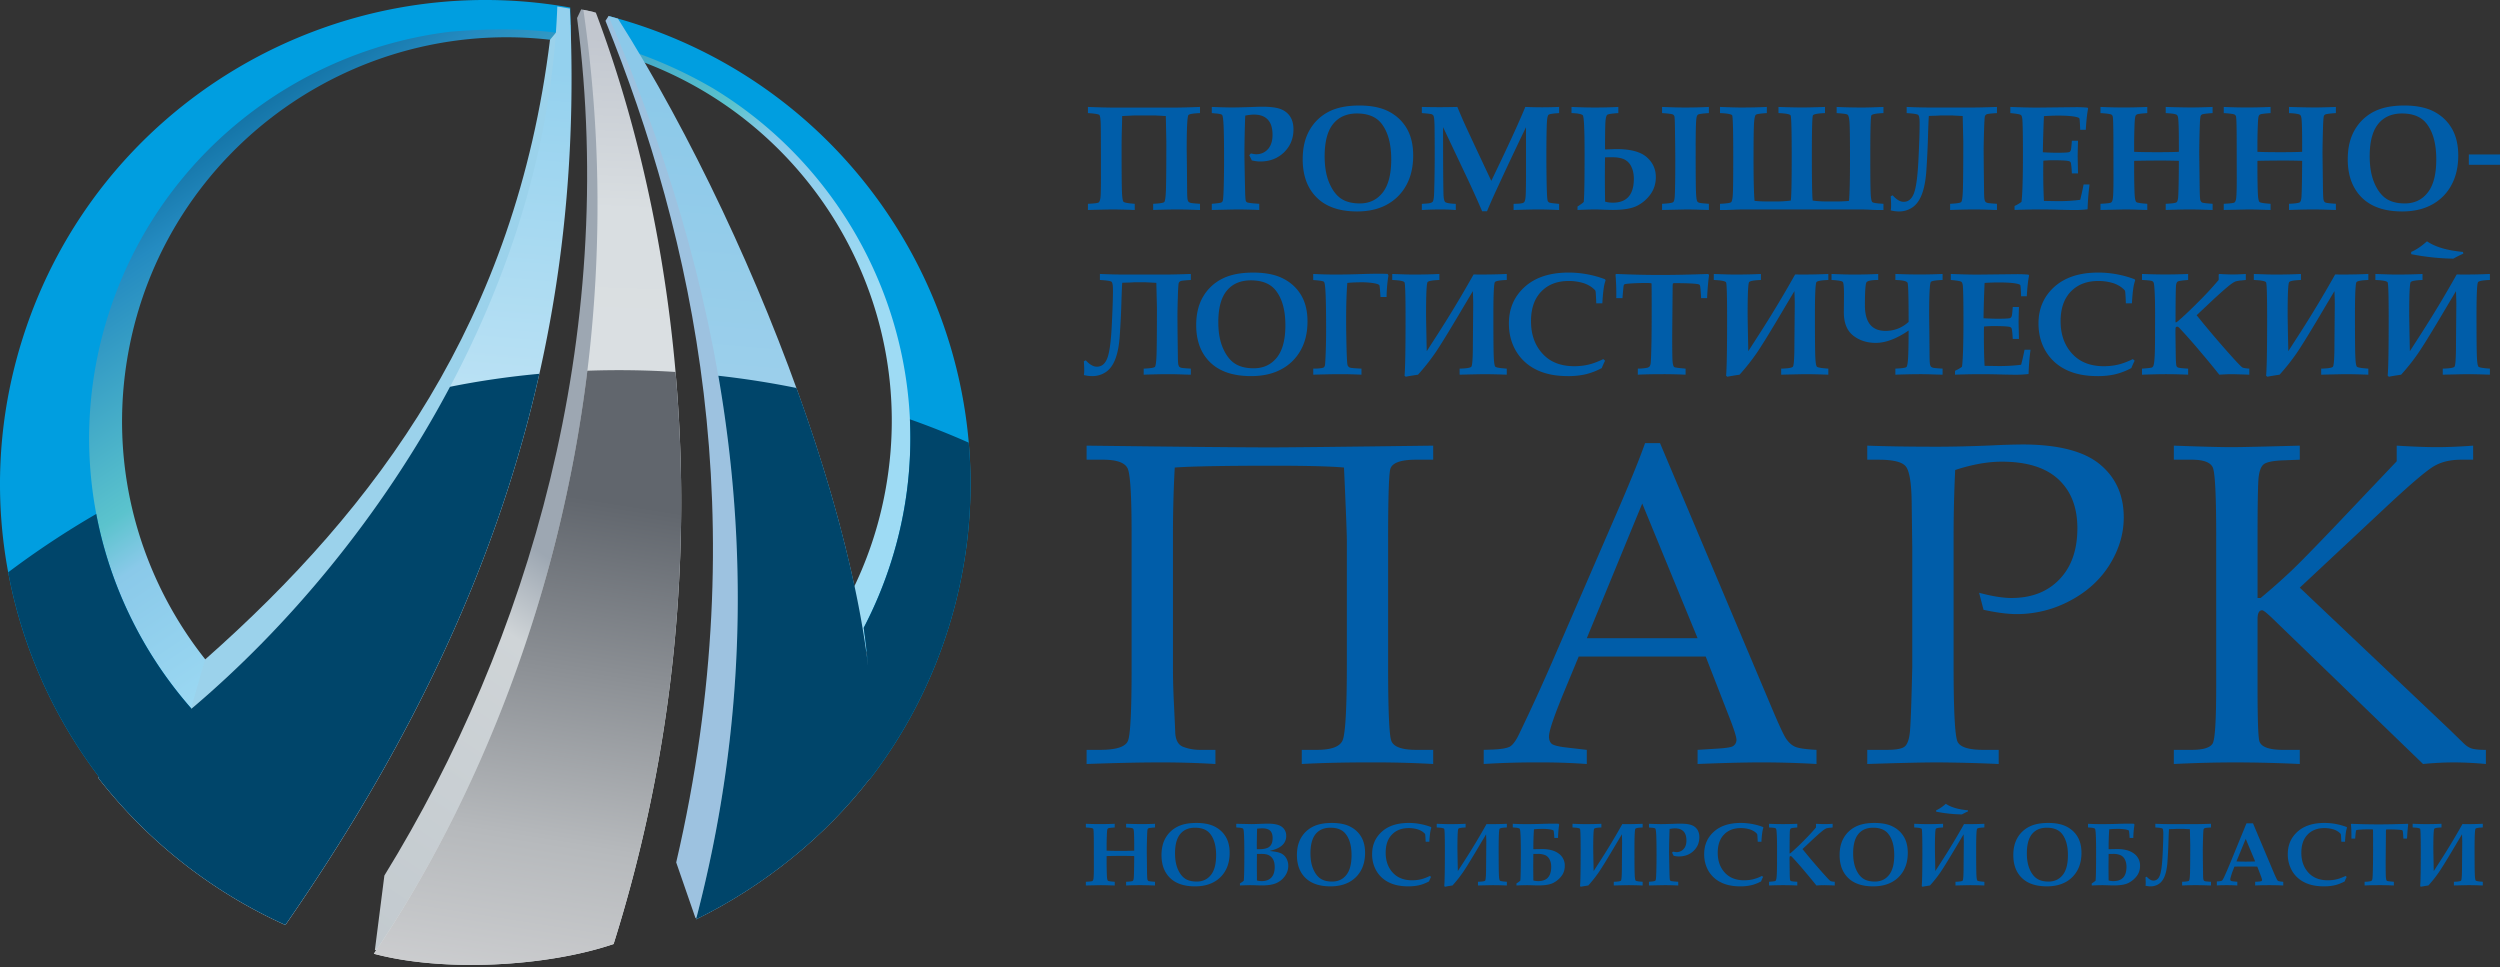
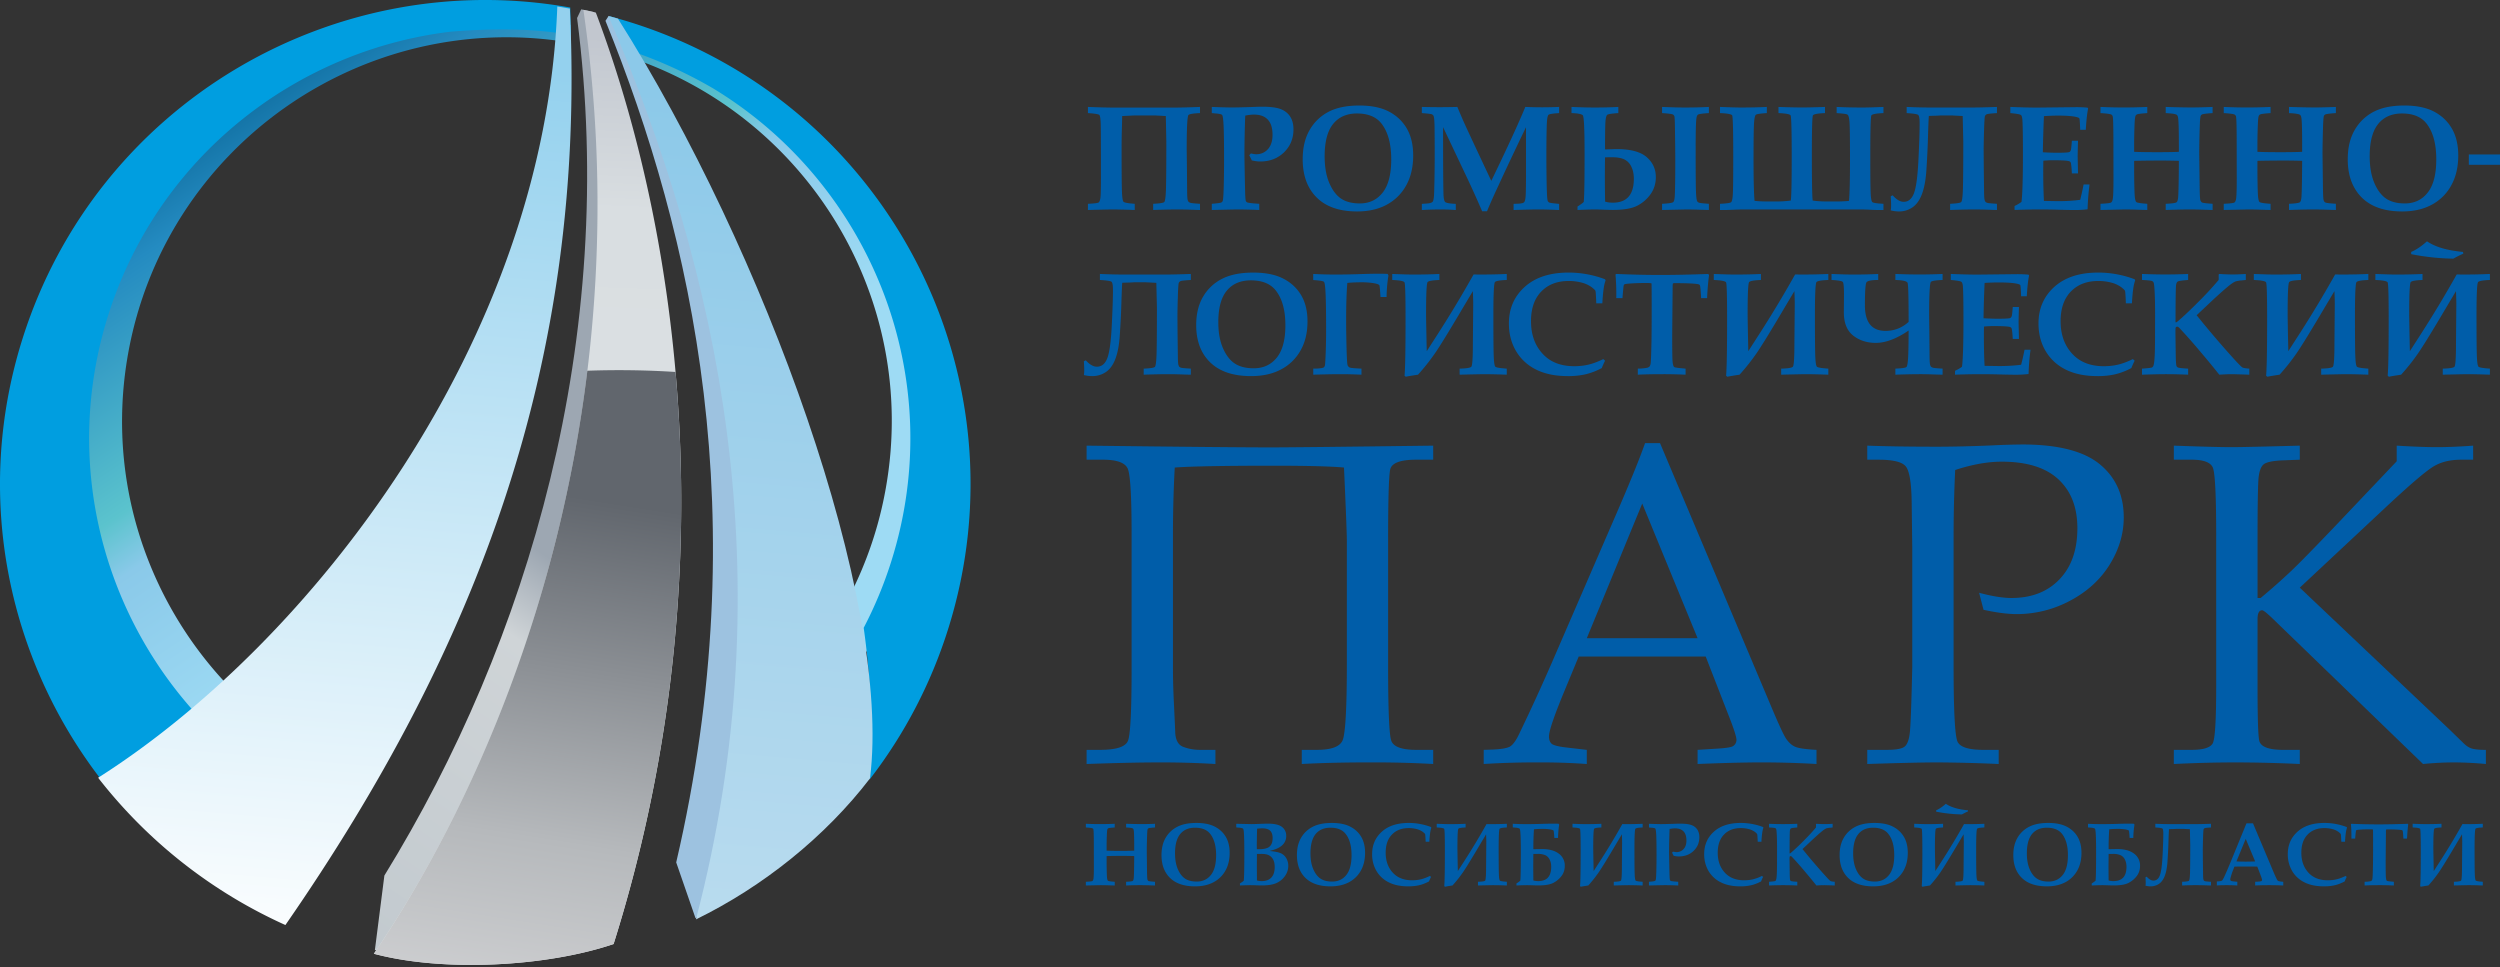
<svg xmlns="http://www.w3.org/2000/svg" width="168" height="65" fill="none">
  <rect width="100%" height="100%" fill="#333333" stroke="none" />
  <g clip-path="url(#clip0)">
    <path d="M41.394 2.371C55.227 6.347 64.103 20.186 61.536 34.64A28.285 28.285 0 0152.5 50.844l.168-4.629a25.646 25.646 0 006.86-13.418C61.82 19.884 54.046 7.51 41.823 3.692l-.43-1.32zm-3.025.498C24.385.512 11.081 9.845 8.603 23.799c-1.715 9.659 2.202 19.014 9.399 24.715l-2.605 3.154c-7.7-6.309-11.856-16.465-9.995-26.946C8.142 9.297 22.88-1.006 38.342 1.672l.027 1.197z" fill="url(#paint0_linear)" />
    <path d="M47.915 5.936c10.616 6.426 15.88 19.465 11.975 31.8a27.598 27.598 0 01-1.85 4.454c.252 1.763.408 3.531.458 5.293.07 1.639.053 3.273-.058 4.895a32.408 32.408 0 005.26-10.06c5.421-17.124-4.105-35.394-21.272-40.801a32.97 32.97 0 00-1.444-.418l.675 2.082a30.405 30.405 0 016.256 2.755zM38.32.506C22.43-2.33 6.511 6.973 1.522 22.734-1.871 33.447.589 44.61 7.112 52.79l.008-.004c-.136-.17-.27-.34-.404-.513 2.203-1.003 4.52-2.312 6.885-3.85-6.69-7.025-9.455-17.367-6.324-27.258 3.368-10.634 12.615-17.793 23.04-19.04 2.724-.21 5.347-.248 8.043.225L38.32.507z" fill="url(#paint1_linear)" />
    <path d="M40.688 1.4c5.876 14.492 10.139 33.387 4.753 56.554l1.296 3.746c3.731-2.135 6.002-6.752 9.39-8.939-2.418-10.3-8.296-39.925-13.802-50.14L40.9 1.071l-.212.328z" fill="url(#paint2_linear)" />
-     <path d="M36.96 2.674C34.644 21.491 25.4 34.056 13.78 44.321l-1.026 3.573c2.044 2.897 5.123 4.452 8.835 6.121 8.666-7.438 17.298-33.833 16.458-51.496l-.591-.44-.496.595z" fill="url(#paint3_linear)" />
    <path d="M40.887 1.072c7.391 17.141 11.925 37.65 5.88 60.712 4.505-2.198 8.691-5.554 11.698-9.476 1.492-11.957-7.099-35.493-16.94-51.058l-.638-.178z" fill="url(#paint4_linear)" />
    <path d="M37.451.436c-.828 22.607-16.677 42.826-30.857 51.828a33.235 33.235 0 0012.585 9.898C32.05 43.582 39.425 24.329 38.295.579L37.45.436z" fill="url(#paint5_linear)" />
    <path d="M38.78 1.21c2.772 21.515-3.27 41.904-12.95 57.627l-.639 5.011c4.295.525 8.889-1.796 12.937-1.518 5.703-10.056 6.09-48.12 1.856-60.92l-.058-.593c-.346-.08-.522-.122-.869-.19l-.277.583z" fill="url(#paint6_linear)" />
    <path d="M25.125 64.093c4.666 1.246 11.584.877 16.108-.653 7.471-23.737 4.75-46.678-1.094-62.334a9.336 9.336 0 00-.102-.262 22.906 22.906 0 00-.834-.182c3.622 24.792-3.55 47.858-14.078 63.431z" fill="url(#paint7_linear)" />
    <path d="M25.125 64.091c4.666 1.246 11.584.877 16.108-.653 4.238-13.465 5.195-26.673 4.164-38.442a59.603 59.603 0 00-5.927-.083c-1.862 15.233-7.365 28.853-14.345 39.178z" fill="url(#paint8_linear)" />
-     <path d="M48.273 25.25c1.952 11.263 1.918 23.49-1.501 36.534 4.49-2.19 8.665-5.533 11.67-9.439l-.002.033a32.406 32.406 0 005.26-10.06 32.326 32.326 0 001.399-12.571 54.56 54.56 0 00-3.954-1.571 27.352 27.352 0 01-1.256 9.561 27.6 27.6 0 01-1.85 4.453c.122.85.22 1.701.297 2.553-.67-5.506-2.405-12.02-4.811-18.67a59.44 59.44 0 00-5.252-.823zM6.469 34.537A59.234 59.234 0 00.55 38.46c.33 1.761.804 3.487 1.414 5.16l.001.003a32.715 32.715 0 002.014 4.453l.02.035c.383.7.792 1.387 1.227 2.059l.032.05.138.211c.402.609.825 1.205 1.268 1.787l-.071.046a33.235 33.235 0 0012.585 9.897c8.143-11.755 14.084-23.78 17.066-37.042-2.046.188-4.052.48-6.006.874-4.61 8.69-10.912 16.17-17.37 21.63A27.603 27.603 0 019.75 43.3l-.073-.127-.055-.096-.026-.046a29.838 29.838 0 01-.338-.61l-.015-.03-.04-.075-.048-.09-.04-.078-.014-.027-.056-.106-.066-.13-.04-.08-.042-.083-.041-.083-.017-.033-.055-.112-.002-.004-.06-.126a36.6 36.6 0 01-.157-.329l-.002-.005-.065-.14-.016-.036a27.412 27.412 0 01-2.013-6.317z" fill="url(#paint9_linear)" />
    <path fill-rule="evenodd" clip-rule="evenodd" d="M80.64 7.6c-.43.017-.686.058-.77.123-.083.068-.124.846-.124 2.34l.015 1.166.013 1.588c.003.339.016.544.036.615.021.07.046.118.075.143a.365.365 0 00.135.06c.06.017.267.038.62.06v.416c-.078 0-.253-.005-.529-.016a29.7 29.7 0 00-.918-.02c-.49 0-1.057.012-1.7.036v-.416c.438-.019.687-.06.745-.118.057-.06.095-.332.113-.817.018-.485.026-1.563.026-3.234l-.034-1.728-.61-.034a3.683 3.683 0 00-.206-.005h-1.302l-.816.039c0 .148-.005.373-.013.677a48.87 48.87 0 00-.025 1.416c0 1.622.008 2.624.025 3.01.015.385.05.605.108.66.056.058.307.102.75.134v.416l-.283-.01a43.157 43.157 0 00-1.195-.026c-.173 0-.729.012-1.667.036v-.416c.42-.019.657-.048.713-.086.056-.037.097-.132.123-.282.025-.15.038-.59.038-1.32 0-1.976-.003-3.17-.012-3.58-.008-.414-.039-.646-.093-.7-.054-.054-.311-.096-.769-.127v-.414c.75.03 1.335.045 1.752.045h4.03c.412 0 .996-.015 1.748-.045V7.6zm.793 6.51v-.415c.38-.03.597-.061.647-.093a.19.19 0 00.088-.105c.03-.082.053-.422.068-1.02.015-.6.021-1.18.021-1.742 0-1.05-.01-1.8-.03-2.25-.02-.452-.055-.703-.1-.757-.047-.052-.186-.085-.417-.102l-.277-.026v-.414l.543.02c.335.01.603.016.8.016.273 0 .711-.01 1.317-.03.327-.014.566-.021.72-.021.574 0 .996.057 1.27.168.274.111.482.282.625.509.142.226.213.509.213.849 0 .611-.21 1.123-.631 1.536-.422.413-.958.62-1.607.62-.083 0-.172-.007-.263-.02a4.077 4.077 0 01-.299-.054 5.361 5.361 0 00-.172-.345l.11-.123.195.039a.99.99 0 00.16.015c.323 0 .587-.115.792-.344.205-.227.308-.547.308-.96 0-.457-.106-.799-.318-1.022-.211-.226-.52-.339-.93-.339-.168 0-.363.023-.586.069a74.022 74.022 0 00-.054 2.575c0 .238.013.992.04 2.266.01.503.024.793.047.867a.181.181 0 00.092.12c.07.035.342.069.816.098v.416a35.047 35.047 0 00-1.431-.036c-.174 0-.759.012-1.757.036zm9.763.099c-1.182 0-2.086-.312-2.713-.935-.627-.624-.942-1.481-.942-2.574 0-.763.152-1.412.457-1.947a3.1 3.1 0 011.265-1.232c.54-.286 1.233-.43 2.082-.43.816 0 1.484.139 2.002.413.52.275.917.657 1.198 1.146.28.488.421 1.088.421 1.799 0 .77-.154 1.435-.462 1.996-.307.56-.74.995-1.299 1.302-.558.308-1.229.462-2.01.462zm.182-.538c.644 0 1.157-.244 1.54-.733.382-.488.573-1.231.573-2.228 0-1.046-.22-1.85-.658-2.409-.355-.45-.903-.675-1.642-.675-.692 0-1.228.235-1.606.706-.38.47-.569 1.194-.569 2.17 0 .705.103 1.301.311 1.79.208.488.474.84.795 1.056.322.215.741.323 1.256.323zm4.17.443v-.415l.287-.018c.235-.013.38-.055.44-.124.06-.07.094-.302.103-.701a93.8 93.8 0 00.034-2.64c0-.503-.003-1.076-.01-1.718-.007-.387-.03-.625-.067-.709a.22.22 0 00-.105-.104c-.052-.027-.279-.054-.682-.085v-.414a42.812 42.812 0 002.387 0c.172.418.35.832.537 1.243.132.293.712 1.537 1.743 3.726 1.088-2.25 1.85-3.906 2.286-4.97a24.818 24.818 0 002.272 0V7.6c-.42.027-.657.064-.711.115-.054.049-.09.2-.107.453-.024.414-.038 1.203-.038 2.364 0 .586.007 1.204.02 1.855.013.652.035 1.021.067 1.106.021.05.054.087.096.114.042.025.265.057.673.093v.414c-.52-.025-.982-.039-1.388-.039-.41 0-.967.014-1.672.039v-.415l.284-.01c.224-.008.363-.04.419-.095.058-.054.093-.197.108-.43.017-.23.025-.778.025-1.64v-2.98a244.006 244.006 0 00-1.887 3.997 42.84 42.84 0 00-.736 1.657H99.6a67.606 67.606 0 00-.965-2.146l-1.66-3.508v.67c0 1.856.009 3.135.027 3.835.01.284.048.457.112.523.063.065.301.11.714.128v.414a12.66 12.66 0 00-.978-.039c-.487 0-.922.014-1.302.039zm10.461-.003v-.233c.192-.12.332-.22.418-.306.04-.346.057-1.414.057-3.202 0-1.665-.04-2.54-.12-2.623-.083-.084-.335-.133-.758-.147v-.414c.621.027 1.131.04 1.528.04.585 0 1.124-.013 1.618-.04V7.6c-.438.03-.687.068-.745.115-.057.046-.096.186-.118.421-.019.236-.031.869-.031 1.904.11 0 .248-.004.413-.01.164-.007.289-.01.376-.01.924 0 1.593.178 2.006.535.413.357.619.805.619 1.344 0 .435-.116.815-.35 1.145a2.49 2.49 0 01-.893.777c-.361.188-.904.285-1.628.285-.141 0-.353-.005-.633-.015-.254-.01-.436-.016-.547-.016-.282 0-.685.012-1.212.036zm1.854-.563c.167.05.338.072.515.072.944 0 1.416-.534 1.416-1.603 0-.322-.058-.598-.174-.825a1 1 0 00-.477-.485c-.203-.093-.473-.14-.809-.14l-.476.005a88.846 88.846 0 00.005 2.976zm3.828.563v-.416c.441-.022.691-.061.749-.113.057-.053.093-.182.104-.39.023-.434.035-1.244.035-2.428 0-.453-.007-1.112-.02-1.974-.006-.588-.018-.912-.038-.969a.208.208 0 00-.101-.126c-.071-.037-.313-.068-.729-.095v-.414c.658.027 1.163.04 1.512.04.602 0 1.146-.013 1.633-.04V7.6c-.436.027-.682.063-.738.106-.055.046-.091.149-.108.309-.028.317-.042.956-.042 1.92 0 1.283.004 2.176.014 2.682.01.505.038.805.085.9.02.043.061.077.123.102.063.025.284.05.666.076v.416l-.567-.016c-.359-.013-.679-.02-.961-.02l-1.617.036zm3.894 0v-.416c.437-.019.684-.054.745-.107.06-.05.1-.235.118-.554.018-.32.026-1.157.026-2.51 0-1.765-.025-2.688-.072-2.77-.048-.083-.32-.133-.817-.154v-.414c.682.027 1.138.04 1.369.04.682 0 1.274-.013 1.777-.04V7.6c-.43.027-.673.063-.734.11-.061.045-.104.23-.125.55-.023.32-.034 1.156-.034 2.509 0 1.297.022 2.206.067 2.728.252.028.519.041.798.041h.762c.272 0 .564-.02.876-.06.041-.24.062-1.232.062-2.975 0-1.754-.026-2.672-.076-2.75-.049-.082-.321-.132-.813-.153v-.414c.605.024 1.135.036 1.589.036.423 0 .936-.012 1.537-.036V7.6c-.493.02-.763.071-.811.154-.049.082-.072.97-.072 2.664 0 1.813.02 2.834.057 3.06.298.04.59.06.879.06h.764c.295 0 .56-.013.796-.04.046-.523.067-1.437.067-2.744 0-1.454-.011-2.315-.036-2.583-.023-.269-.067-.424-.129-.466-.063-.044-.307-.078-.733-.105v-.414c.561.027 1.146.04 1.754.04.279 0 .742-.013 1.392-.04V7.6c-.492.02-.763.073-.812.157-.047.083-.072.974-.072 2.672 0 1.367.008 2.221.025 2.56.016.34.052.536.109.591.058.054.309.093.75.115v.416l-.274.003c-.172 0-.4-.007-.682-.023a13.13 13.13 0 00-.71-.016h-7.649c-.228 0-.464.005-.712.016-.377.016-.605.023-.682.023l-.274-.003zm16.308-6.313l-.604-.034a3.831 3.831 0 00-.212-.005h-.672l-.254.015a16.89 16.89 0 00-.533.019c-.013.155-.029.528-.049 1.121a59.342 59.342 0 01-.124 2.637c-.048.611-.146 1.113-.295 1.505-.15.393-.356.684-.62.871a1.57 1.57 0 01-.929.282c-.161 0-.341-.024-.543-.07.016-.11.025-.217.025-.314 0-.18-.009-.392-.025-.637l.129-.064c.256.291.504.438.74.438.315 0 .544-.19.69-.573.146-.381.246-1.115.3-2.203.054-1.087.082-1.926.082-2.513 0-.314-.033-.497-.098-.551-.066-.054-.323-.095-.773-.122v-.414c.594.027 1.145.04 1.653.04h2.66c.446 0 1.029-.013 1.754-.04V7.6c-.389.024-.613.05-.676.075a.23.23 0 00-.129.126c-.024.057-.046.391-.062 1.002a50.62 50.62 0 00-.027 1.295l.009 1.17.019 1.574c.004.322.015.519.037.591a.311.311 0 00.075.147.34.34 0 00.136.059c.062.015.269.034.618.056v.416c-.077 0-.254-.005-.53-.016a29.4 29.4 0 00-.916-.02c-.493 0-1.06.012-1.7.036v-.416c.438-.019.687-.06.744-.118.058-.06.096-.332.113-.817.017-.485.027-1.565.027-3.24l-.04-1.722zm3.485 6.313v-.268a2.48 2.48 0 00.466-.276c.066-.512.097-1.592.097-3.238 0-1.122-.012-1.865-.033-2.23-.01-.194-.043-.317-.098-.367-.058-.05-.296-.094-.715-.132v-.414c.756.03 1.354.045 1.792.045l2.645-.03c.279 0 .531.012.754.034l.035.056c-.071.358-.122.835-.155 1.43h-.378c-.017-.48-.035-.736-.056-.77-.021-.032-.093-.064-.218-.093-.265-.06-.672-.09-1.219-.09-.269 0-.584.013-.943.035a85.226 85.226 0 00-.072 2.429c.343.022.665.033.966.033.445 0 .712-.015.803-.043.054-.02.091-.068.114-.144.02-.059.041-.266.067-.621h.413c-.016.556-.024.917-.024 1.084l.024 1.112h-.413c-.022-.431-.05-.68-.086-.746-.02-.039-.063-.068-.13-.084-.161-.036-.52-.054-1.08-.054-.177 0-.382.01-.62.03a38.04 38.04 0 00.038 2.703l.951.016c.542 0 1.036-.03 1.485-.09.08-.301.155-.646.229-1.03h.4a16.316 16.316 0 00-.131 1.667 7.2 7.2 0 01-.839.049c-.177 0-.525-.005-1.043-.019a42.267 42.267 0 00-3.026.015zm5.774 0v-.416c.42-.019.657-.048.713-.086.056-.037.093-.116.113-.234.033-.18.048-.637.048-1.368l-.005-2.699c-.004-.91-.018-1.407-.048-1.49a.206.206 0 00-.082-.113c-.064-.044-.309-.078-.739-.105v-.414a33.738 33.738 0 003.145 0V7.6c-.393.027-.626.056-.696.09a.18.18 0 00-.09.09c-.033.061-.056.252-.068.572a35.87 35.87 0 00-.029 1.44v.41c.333.016.86.025 1.585.025.643 0 1.116-.009 1.421-.026.003-1.07-.008-1.778-.034-2.13-.012-.19-.046-.304-.101-.348-.073-.062-.322-.102-.749-.123v-.414a65.61 65.61 0 001.619.036c.483 0 .994-.012 1.532-.036V7.6c-.41.027-.649.058-.716.095a.182.182 0 00-.085.09c-.03.068-.051.336-.065.802a62.535 62.535 0 00-.032 1.742l.028 2.24c.006.507.021.799.044.875.023.076.059.13.11.16.05.032.29.062.716.09v.417l-.533-.016c-.402-.013-.714-.02-.942-.02-.474 0-1.033.012-1.676.036v-.416c.43-.019.674-.054.733-.107.059-.05.095-.183.108-.4.022-.373.037-1.166.043-2.379-.359-.013-.757-.02-1.196-.02-.687 0-1.292.007-1.81.02v.325c0 .863.012 1.508.033 1.94.016.289.056.457.116.506.061.047.305.086.734.115v.416l-.567-.016c-.357-.013-.678-.02-.96-.02l-1.618.036zm8.284 0v-.416c.42-.019.658-.048.713-.086.056-.037.094-.116.114-.234.032-.18.047-.637.047-1.368l-.005-2.699c-.003-.91-.018-1.407-.048-1.49a.204.204 0 00-.081-.113c-.064-.044-.31-.078-.74-.105v-.414a33.781 33.781 0 003.146 0V7.6c-.394.027-.626.056-.697.09a.18.18 0 00-.09.09c-.033.061-.055.252-.067.572-.02.473-.03.953-.03 1.44v.41c.333.016.861.025 1.585.025.643 0 1.117-.009 1.421-.026.004-1.07-.007-1.778-.034-2.13-.012-.19-.046-.304-.1-.348-.074-.062-.323-.102-.749-.123v-.414a66.47 66.47 0 001.618.036c.483 0 .995-.012 1.532-.036V7.6c-.409.027-.649.058-.716.095a.182.182 0 00-.085.09c-.03.068-.051.336-.064.802a63.162 63.162 0 00-.033 1.742l.028 2.24c.007.507.021.799.044.875.023.076.059.13.11.16.051.032.29.062.716.09v.417l-.532-.016c-.402-.013-.715-.02-.943-.02-.474 0-1.033.012-1.675.036v-.416c.429-.019.674-.054.733-.107.058-.05.095-.183.108-.4.021-.373.036-1.166.042-2.379-.358-.013-.757-.02-1.196-.02-.687 0-1.291.007-1.81.02v.325c0 .863.012 1.508.033 1.94.016.289.056.457.116.506.061.047.305.086.735.115v.416l-.567-.016c-.358-.013-.679-.02-.961-.02l-1.618.036zm11.988.098c-1.182 0-2.087-.312-2.713-.935-.628-.624-.942-1.481-.942-2.574 0-.763.152-1.412.457-1.947a3.1 3.1 0 011.265-1.232c.539-.286 1.233-.43 2.082-.43.816 0 1.483.139 2.001.413.52.275.918.657 1.198 1.146.28.488.422 1.088.422 1.799 0 .77-.155 1.435-.463 1.996a3.206 3.206 0 01-1.298 1.302c-.559.308-1.229.462-2.009.462zm.182-.538c.644 0 1.157-.244 1.538-.733.384-.488.574-1.231.574-2.228 0-1.046-.219-1.85-.657-2.409-.355-.45-.903-.675-1.642-.675-.692 0-1.228.235-1.607.706-.378.47-.569 1.194-.569 2.17 0 .705.104 1.301.312 1.79.208.488.474.84.795 1.056.321.215.741.323 1.256.323zm-83.9 5.336l-.61-.033a3.89 3.89 0 00-.212-.004h-.677l-.256.014c-.267.007-.447.013-.536.018-.014.152-.03.517-.05 1.097a56.043 56.043 0 01-.126 2.577c-.047.598-.146 1.088-.297 1.472-.15.384-.358.668-.624.851a1.613 1.613 0 01-.936.275c-.162 0-.343-.023-.546-.067.017-.109.025-.213.025-.308 0-.175-.008-.382-.025-.623l.13-.062c.258.285.507.428.745.428.317 0 .548-.186.695-.56.147-.372.247-1.09.302-2.154.055-1.062.083-1.882.083-2.457 0-.306-.034-.485-.1-.538-.066-.052-.325-.092-.777-.118v-.405c.597.026 1.152.04 1.664.04h2.68c.448 0 1.036-.014 1.766-.04v.405c-.392.022-.618.047-.68.072a.231.231 0 00-.131.124c-.024.056-.046.382-.063.98a46.492 46.492 0 00-.026 1.265l.008 1.143.02 1.54c.003.314.015.507.037.578.02.07.046.118.075.143a.348.348 0 00.137.058c.063.014.271.033.623.054v.407c-.078 0-.256-.005-.533-.015-.403-.013-.71-.02-.923-.02-.497 0-1.068.012-1.712.035v-.407c.44-.018.691-.058.75-.115.057-.058.095-.325.113-.799.017-.474.027-1.53.027-3.166l-.04-1.685zm6.36 6.267c-1.19 0-2.1-.305-2.732-.914-.632-.609-.949-1.447-.949-2.516 0-.746.154-1.38.46-1.903a3.081 3.081 0 011.275-1.203c.543-.28 1.242-.42 2.097-.42.822 0 1.494.134 2.015.403.524.268.925.642 1.207 1.12.283.477.425 1.063.425 1.758 0 .753-.155 1.403-.466 1.951a3.191 3.191 0 01-1.307 1.273c-.563.302-1.239.451-2.025.451zm.184-.525c.649 0 1.165-.239 1.55-.716.386-.478.578-1.204.578-2.178 0-1.023-.222-1.809-.662-2.355-.359-.44-.91-.66-1.654-.66-.697 0-1.237.23-1.618.69-.382.459-.573 1.166-.573 2.122 0 .688.104 1.271.314 1.748.21.478.477.822.8 1.033.324.21.746.316 1.265.316zm4 .43v-.407c.196 0 .361-.008.493-.026.132-.017.211-.043.24-.078a.325.325 0 00.057-.146c.012-.065.027-.326.046-.786s.029-.983.029-1.57c0-1.021-.01-1.802-.032-2.34-.021-.539-.057-.835-.114-.888-.054-.053-.293-.092-.72-.118v-.41c.516.026 1.008.04 1.475.04.578 0 1.193-.012 1.849-.036.42-.013.805-.02 1.15-.02.193 0 .37.006.532.016l.048.107a9.84 9.84 0 00-.126 1.442h-.406c-.03-.457-.052-.716-.07-.775-.017-.06-.141-.11-.372-.152a4.991 4.991 0 00-.859-.062c-.335 0-.645.014-.929.042-.055.637-.08 1.48-.08 2.53 0 .43.007 1.022.025 1.776.019.754.044 1.166.075 1.235.033.069.08.117.14.145.061.028.324.053.79.074v.407a30.174 30.174 0 00-1.452-.035c-.42 0-1.015.012-1.79.035zm13.005-6.77v.406c-.456.016-.72.062-.793.138-.071.076-.107.805-.107 2.192 0 1.515.008 2.463.026 2.846.017.383.053.602.11.654.054.053.308.096.764.127v.407l-.286-.01a43.058 43.058 0 00-1.205-.025c-.173 0-.733.012-1.677.035v-.407c.45-.012.711-.053.782-.122.071-.07.108-.583.108-1.541L99 20.412c0-.152-.009-.435-.023-.85l-.63 1.057c-.922 1.563-1.556 2.597-1.903 3.102-.347.504-.731.99-1.154 1.458-.426.064-.7.11-.822.138l-.083-.07c.047-.503.068-1.784.068-3.846 0-1.527-.023-2.336-.07-2.425-.045-.087-.321-.142-.824-.161v-.405c.687.026 1.147.04 1.378.04.687 0 1.285-.014 1.79-.04v.405c-.458.016-.722.062-.791.14-.07.077-.104.792-.104 2.142 0 .25.015 1.085.045 2.503l.614-.955a76.974 76.974 0 002.533-4.201l.427.005c.689 0 1.29-.013 1.804-.04zm6.485 5.723l.12.11a4.84 4.84 0 00-.221.492 4.626 4.626 0 01-1.081.417 5.204 5.204 0 01-1.197.123c-.846 0-1.561-.148-2.143-.443a3.186 3.186 0 01-1.347-1.25c-.314-.536-.473-1.152-.473-1.847 0-1.001.357-1.82 1.067-2.458.712-.64 1.692-.959 2.944-.959a6.893 6.893 0 012.451.45l.035.073a2.75 2.75 0 00-.121.502c-.043.28-.074.625-.097 1.04h-.407c-.019-.507-.037-.787-.057-.836-.02-.05-.109-.136-.266-.256a1.938 1.938 0 00-.64-.294 3.324 3.324 0 00-.894-.114c-.774 0-1.388.24-1.845.715-.456.476-.684 1.137-.684 1.987 0 .919.274 1.665.822 2.233.506.528 1.201.792 2.086.792.341 0 .66-.036.959-.107.298-.07.627-.194.989-.37zm2.321 1.047v-.407c.182 0 .374-.015.576-.048a.393.393 0 00.197-.079c.039-.038.068-.105.087-.205.022-.139.042-.646.059-1.525.008-.623.013-1.26.013-1.91 0-1.276-.003-1.927-.011-1.952-.009-.023-.123-.036-.342-.036-.447 0-.832.014-1.156.04-.186.015-.292.031-.317.047a.15.15 0 00-.054.084c-.014.041-.042.323-.083.847h-.416a15.247 15.247 0 00-.053-1.586l.053-.04c1.015.045 2.004.068 2.965.068.958 0 2.029-.023 3.216-.067l.053.077c-.061.442-.104.957-.131 1.548h-.401c-.029-.537-.057-.827-.087-.873-.022-.035-.074-.06-.154-.072-.259-.042-.771-.063-1.538-.063-.065 0-.104.01-.116.03-.013.02-.02.107-.02.255l-.029 3.242c0 .938.008 1.515.024 1.729.017.214.055.344.116.388.043.028.295.063.759.101v.407a31.21 31.21 0 00-1.509-.035c-.7 0-1.266.012-1.701.035zm12.802-6.77v.406c-.456.016-.72.062-.793.138-.071.076-.107.805-.107 2.192 0 1.515.008 2.463.026 2.846.017.383.053.602.109.654.055.053.309.096.765.127v.407l-.286-.01a43.125 43.125 0 00-1.205-.025c-.174 0-.733.012-1.677.035v-.407c.45-.012.711-.053.782-.122.071-.07.107-.583.107-1.541l.024-2.697c0-.152-.009-.435-.024-.85l-.629 1.057c-.922 1.563-1.556 2.597-1.903 3.102-.347.504-.731.99-1.154 1.458-.426.064-.7.11-.822.138l-.083-.07c.047-.503.068-1.784.068-3.846 0-1.527-.023-2.336-.069-2.425-.046-.087-.322-.142-.825-.161v-.405c.686.026 1.147.04 1.378.04.686 0 1.284-.014 1.789-.04v.405c-.457.016-.721.062-.791.14-.069.077-.103.792-.103 2.142 0 .25.015 1.085.044 2.503l.614-.955a76.564 76.564 0 002.534-4.201l.426.005c.69 0 1.291-.013 1.805-.04zm5.396 3.223c0-1.63-.023-2.505-.068-2.621-.045-.117-.32-.183-.822-.196v-.405l.281.01a34.668 34.668 0 002.892-.01v.405c-.435.016-.695.056-.779.12-.084.066-.125.826-.125 2.287l.015 1.14.013 1.557c.003.328.016.527.036.596.022.07.046.115.076.14a.373.373 0 00.137.06c.063.016.272.036.627.057v.407c-.081 0-.261-.005-.538-.015-.403-.013-.71-.02-.923-.02-.493 0-1.065.012-1.712.035v-.407c.431-.018.679-.054.74-.105.061-.052.101-.297.121-.733.019-.438.029-1.013.029-1.722-.812.553-1.548.83-2.205.83-.596 0-1.105-.165-1.522-.493-.416-.328-.626-.851-.626-1.568l.01-1.211c0-.483-.027-.756-.078-.822-.051-.066-.305-.11-.759-.133v-.405c.609.026 1.108.04 1.494.04.597 0 1.146-.014 1.644-.04v.405c-.457 0-.721.054-.791.16-.069.11-.104.623-.104 1.542 0 1.146.462 1.718 1.384 1.718.591 0 1.108-.201 1.553-.603zm3.119 3.547v-.262c.171-.078.328-.166.468-.27.066-.5.098-1.556.098-3.165 0-1.097-.012-1.823-.033-2.18-.01-.19-.043-.31-.1-.359-.057-.05-.297-.092-.719-.128v-.405c.761.03 1.363.044 1.804.044l2.665-.03c.28 0 .534.012.759.033l.035.055c-.071.35-.122.816-.155 1.398h-.382c-.016-.47-.035-.72-.056-.753-.021-.031-.094-.062-.22-.09-.267-.06-.676-.087-1.228-.087-.27 0-.588.01-.949.032a81.47 81.47 0 00-.072 2.375c.345.021.67.032.972.032.449 0 .718-.014.809-.042.054-.02.092-.066.115-.14.02-.058.042-.26.068-.608h.416c-.016.544-.025.898-.025 1.06l.025 1.087h-.416c-.023-.421-.051-.665-.088-.729-.02-.038-.062-.066-.13-.083-.162-.034-.523-.052-1.088-.052-.178 0-.385.01-.624.03-.007.17-.01.343-.01.52 0 .92.017 1.627.048 2.122l.958.015c.546 0 1.043-.03 1.495-.087.081-.295.157-.632.231-1.008h.403a15.64 15.64 0 00-.132 1.63 7.565 7.565 0 01-.845.048c-.178 0-.529-.005-1.05-.018a44.25 44.25 0 00-3.047.015zm11.95-1.047l.12.11a5.07 5.07 0 00-.221.492 4.626 4.626 0 01-1.081.417 5.198 5.198 0 01-1.197.123c-.845 0-1.56-.148-2.143-.443a3.197 3.197 0 01-1.347-1.25c-.314-.536-.472-1.152-.472-1.847 0-1.001.357-1.82 1.066-2.458.712-.64 1.693-.959 2.944-.959a6.877 6.877 0 012.451.45l.035.073c-.058.172-.099.34-.12.502-.044.28-.075.625-.098 1.04h-.406c-.02-.507-.038-.787-.058-.836-.02-.05-.109-.136-.265-.256a1.935 1.935 0 00-.641-.294 3.317 3.317 0 00-.893-.114c-.774 0-1.388.24-1.846.715-.456.476-.684 1.137-.684 1.987 0 .919.275 1.665.823 2.233.505.528 1.2.792 2.085.792.342 0 .66-.036.959-.107.299-.07.627-.194.989-.37zm.614 1.047v-.407c.393-.028.614-.054.662-.076a.169.169 0 00.077-.064c.033-.045.058-.14.078-.288.036-.255.054-.725.058-1.41l.005-1.818c0-.579-.009-1.063-.027-1.452-.018-.388-.043-.616-.074-.68a.211.211 0 00-.097-.097c-.068-.031-.296-.056-.682-.072v-.405c.581.023 1.098.034 1.551.034.545 0 1.062-.011 1.549-.034v.405c-.406.03-.64.064-.703.107-.063.04-.101.143-.114.303-.016.202-.027 1.014-.03 2.432h.068c.325-.26.796-.699 1.408-1.311a22.335 22.335 0 001.421-1.531l.005-.178-.005-.18.044-.047c.351.023.651.034.899.034.263 0 .555-.011.882-.034v.405l-.276.03a1.82 1.82 0 00-.426.072c-.129.057-.302.176-.518.357-.322.267-.73.632-1.224 1.1l-.86.81.445.545a66.026 66.026 0 001.881 2.19c.42.47.671.728.755.777.058.031.211.058.459.076v.407l-.256-.01-.862-.025c-.231 0-.532.012-.899.035a56.25 56.25 0 00-1.325-1.607 36.622 36.622 0 00-1.33-1.505.53.53 0 00-.116-.103.192.192 0 00-.058-.01c-.049 0-.082.02-.102.06-.01.025-.015.153-.015.385l.02 1.462c.007.427.025.674.053.738a.18.18 0 00.098.097c.064.028.291.055.681.076v.407a33.148 33.148 0 00-1.586-.035c-.294 0-.798.012-1.514.035zm15.21-6.77v.406c-.455.016-.719.062-.792.138-.071.076-.107.805-.107 2.192 0 1.515.008 2.463.026 2.846.017.383.053.602.109.654.055.053.309.096.764.127v.407l-.285-.01a43.196 43.196 0 00-1.205-.025c-.174 0-.733.012-1.678.035v-.407c.451-.012.712-.053.783-.122.071-.07.108-.583.108-1.541l.023-2.697c0-.152-.009-.435-.023-.85l-.63 1.057c-.923 1.563-1.556 2.597-1.903 3.102-.347.504-.731.99-1.154 1.458-.426.064-.7.11-.822.138l-.083-.07c.047-.503.068-1.784.068-3.846 0-1.527-.023-2.336-.069-2.425-.046-.087-.322-.142-.826-.161v-.405c.687.026 1.148.04 1.379.04.686 0 1.284-.014 1.789-.04v.405c-.457.016-.721.062-.79.14-.07.077-.104.792-.104 2.142 0 .25.014 1.085.044 2.503l.614-.955a76.564 76.564 0 002.534-4.201l.426.005c.69 0 1.291-.013 1.804-.04zm8.169 0v.406c-.456.016-.72.062-.792.138-.071.076-.108.805-.108 2.192 0 1.515.009 2.463.027 2.846.016.383.053.602.109.654.054.053.308.096.764.127v.407l-.286-.01a43.055 43.055 0 00-1.205-.025c-.173 0-.733.012-1.677.035v-.407c.451-.012.712-.053.783-.122.071-.07.107-.583.107-1.541l.023-2.697c0-.152-.008-.435-.023-.85l-.629 1.057c-.923 1.563-1.557 2.597-1.904 3.102-.346.504-.731.99-1.154 1.458-.426.064-.7.11-.822.138l-.082-.07c.046-.503.067-1.784.067-3.846 0-1.527-.023-2.336-.069-2.425-.046-.087-.322-.142-.825-.161v-.405c.686.026 1.147.04 1.378.04.687 0 1.284-.014 1.79-.04v.405c-.458.016-.722.062-.791.14-.069.077-.104.792-.104 2.142 0 .25.015 1.085.044 2.503l.615-.955a77.841 77.841 0 002.534-4.201l.425.005c.691 0 1.291-.013 1.805-.04zm-1.786-1.364a7.45 7.45 0 00-.672.337 15.632 15.632 0 01-2.83-.303v-.15c.345-.148.698-.387 1.06-.714.555.38 1.36.617 2.419.714l.023.116zM87.478 50.39h1.018c.948 0 1.518-.204 1.714-.61.197-.405.298-2.119.298-5.147v-8.256c0-.508-.066-2.161-.192-4.958-.887-.082-2.47-.123-4.744-.123-3.307 0-5.52.041-6.629.123a82.35 82.35 0 00-.12 4.465v9.047c0 .724.024 1.57.075 2.545l.075 1.653c.005.57.187.923.535 1.057.353.138.736.205 1.159.205h1.009v.95a61.466 61.466 0 00-3.726-.108c-1.24 0-2.884.035-4.93.107v-.95h.912c1.084 0 1.71-.204 1.87-.615.161-.41.242-2.027.242-4.844v-9.047c0-2.515-.085-3.977-.257-4.383-.171-.405-.73-.61-1.674-.61H73.02v-.944c6.282.077 10.4.118 12.362.118 1.25 0 4.895-.041 10.929-.118v.944h-1.14c-1.078 0-1.668.226-1.754.677-.09.452-.136 2.053-.136 4.809v8.333c0 2.946.07 4.629.207 5.05.141.42.7.63 1.684.63h1.139v.95a73.04 73.04 0 00-4.27-.108c-1.704 0-3.221.036-4.562.108v-.95zm27.145-6.27h-8.535l-1.003 2.422c-.661 1.601-.994 2.587-.994 2.946 0 .23.066.395.187.498.121.097.434.18.938.24l1.416.165v.95a42.265 42.265 0 00-3.191-.108 56.67 56.67 0 00-3.735.107v-.95l.443-.014c.691-.021 1.135-.093 1.336-.216.202-.128.419-.436.645-.928a137.214 137.214 0 002.143-4.676l4.058-9.365c1.084-2.484 1.825-4.29 2.218-5.414h1.004l7.471 17.7c.504 1.2.837 1.924 1.008 2.17.166.246.358.42.575.523.217.108.7.18 1.462.22v.95a65.37 65.37 0 00-3.665-.108c-1.084 0-2.526.036-4.326.108v-.95l1.462-.091c.519-.036.832-.093.928-.165a.495.495 0 00.222-.42c0-.18-.146-.652-.439-1.411l-1.628-4.183zm-7.991-1.231h7.446l-3.72-9.053-3.726 9.053zm24.756-11.305a94.121 94.121 0 00-.106 4.613v8.585c0 3.018.091 4.706.267 5.065.176.364.756.544 1.745.544h1.018v.95a105.67 105.67 0 00-4.124-.108c-.882 0-2.455.035-4.708.107v-.95h1.33c.62 0 1.019-.076 1.195-.23.177-.159.288-.472.338-.95.05-.476.106-1.934.161-4.367v-8.03l-.04-3.11c-.02-1.293-.156-2.083-.408-2.376-.253-.293-.862-.436-1.841-.436h-.735v-.944c1.229.046 2.792.072 4.683.072 1.109 0 2.344-.031 3.705-.088a48.11 48.11 0 012.037-.062c2.384 0 4.118.442 5.197 1.325 1.074.882 1.614 2.073 1.614 3.576 0 1.093-.313 2.14-.933 3.151-.62 1.006-1.497 1.817-2.637 2.427a7.565 7.565 0 01-3.64.919c-.589 0-1.33-.098-2.212-.288l-.298-1.144c.867.231 1.588.35 2.173.35 1.356 0 2.435-.422 3.231-1.258.802-.836 1.2-1.98 1.2-3.433 0-1.406-.429-2.5-1.281-3.29-.852-.785-2.117-1.18-3.8-1.18-.959 0-2.002.19-3.131.56zm23.157 7.907l10.073 9.545.912.888c.191.19.378.318.57.375.191.061.509.092.952.092v.95a24.286 24.286 0 00-2.127-.108c-.64 0-1.336.035-2.097.107l-10.173-9.837c-.348-.329-.56-.493-.635-.493-.207 0-.313.195-.313.585v4.588c0 2.232.045 3.454.136 3.664.146.364.676.544 1.593.544h1.109v.95a96.626 96.626 0 00-4.27-.108c-1.3 0-2.697.035-4.194.107v-.95h1.195c.791 0 1.26-.148 1.421-.44.156-.298.232-1.576.232-3.828V36.063c0-2.755-.076-4.305-.232-4.654-.161-.344-.63-.518-1.421-.518h-1.195v-.944c1.8.066 3.105.102 3.912.102.585 0 2.097-.036 4.552-.102v.944l-1.169.046c-.671.03-1.094.123-1.271.277-.176.154-.287.462-.332.924-.041.462-.066 1.79-.066 3.987v4.06h.207a41.733 41.733 0 002.082-1.843c.585-.56 1.537-1.535 2.868-2.925l4.194-4.419v-1.051c1.084.066 1.976.102 2.688.102.736 0 1.552-.036 2.45-.102v.944h-.797c-.711 0-1.311.138-1.8.416-.494.271-1.633 1.241-3.413 2.909l-5.641 5.275zM72.969 59.504v-.249c.259-.011.405-.028.44-.051.034-.023.057-.07.07-.14.02-.108.029-.382.029-.82l-.003-1.615c-.002-.546-.011-.843-.03-.893a.127.127 0 00-.05-.067c-.04-.026-.191-.047-.456-.063v-.248a21.951 21.951 0 001.94 0v.248c-.242.016-.386.033-.43.054a.11.11 0 00-.055.053c-.02.038-.034.151-.041.343-.013.283-.019.57-.019.862v.245c.206.01.531.016.978.016.397 0 .689-.006.877-.016.002-.64-.005-1.064-.021-1.275-.007-.113-.029-.182-.062-.208-.046-.038-.2-.062-.462-.074v-.248c.491.014.824.021.998.021.298 0 .614-.007.945-.02v.247c-.252.016-.4.035-.442.057a.114.114 0 00-.052.053c-.019.042-.032.202-.04.481-.013.43-.02.778-.02 1.043l.017 1.342c.004.303.013.478.028.523a.16.16 0 00.067.096c.032.019.18.037.442.054v.25l-.328-.01a19.436 19.436 0 00-1.615.01v-.25c.265-.011.415-.032.452-.063.036-.03.058-.11.067-.24.013-.223.022-.698.026-1.424a19.857 19.857 0 00-.738-.013c-.424 0-.797.004-1.117.013v.194c0 .517.007.903.02 1.16.01.175.035.275.072.305.038.028.188.051.454.068v.25l-.35-.01c-.221-.008-.42-.012-.593-.012l-.998.021zm7.338.059c-.729 0-1.287-.187-1.674-.56-.387-.373-.58-.886-.58-1.541 0-.457.093-.845.281-1.166.187-.32.448-.566.781-.737.333-.172.76-.257 1.284-.257.504 0 .915.082 1.235.247.32.164.566.393.739.686.173.292.26.651.26 1.077 0 .46-.095.86-.285 1.195a1.96 1.96 0 01-.801.78c-.345.184-.759.276-1.24.276zm.112-.322c.398 0 .714-.146.95-.439.236-.292.354-.737.354-1.334 0-.626-.136-1.107-.405-1.442-.22-.27-.558-.404-1.014-.404-.427 0-.757.14-.99.422-.235.282-.352.715-.352 1.3 0 .422.064.779.192 1.071.129.293.293.504.49.632.2.13.458.194.775.194zm2.906.263v-.139c.114-.068.199-.128.258-.184.025-.27.036-.872.036-1.802 0-.673-.01-1.15-.03-1.43-.01-.151-.03-.24-.062-.266-.044-.04-.193-.065-.45-.077v-.248l.57.012.434.01c.132 0 .328-.006.587-.016.25-.01.43-.015.54-.015.437 0 .752.074.94.22a.72.72 0 01.285.602.815.815 0 01-.281.641c-.187.166-.452.284-.794.355v.024c.352.035.599.088.74.16a.81.81 0 01.344.33 1 1 0 01.13.511c0 .234-.071.456-.214.665a1.391 1.391 0 01-.57.479c-.235.11-.567.165-.996.165-.085 0-.213-.003-.383-.009a9.973 9.973 0 00-.387-.009c-.113 0-.345.007-.697.021zm1.135-2.437h.155c.334 0 .568-.06.703-.18s.203-.31.203-.566c0-.224-.055-.389-.165-.496-.11-.106-.29-.16-.54-.16-.093 0-.206.009-.34.024-.013.605-.019.975-.019 1.111l.003.267zm.006 2.1c.115.03.223.044.323.044.28 0 .496-.08.646-.24.15-.16.225-.396.225-.708 0-.203-.034-.37-.102-.498a.665.665 0 00-.282-.288c-.12-.064-.289-.095-.51-.095l-.3.003v.077l-.006.766.006.773v.166zm4.942.396c-.729 0-1.287-.187-1.674-.56-.387-.373-.58-.886-.58-1.541 0-.457.093-.845.281-1.166.187-.32.448-.566.78-.737.334-.172.761-.257 1.285-.257.503 0 .915.082 1.235.247.32.164.566.393.739.686.173.292.26.651.26 1.077 0 .46-.096.86-.285 1.195a1.96 1.96 0 01-.801.78c-.345.184-.759.276-1.24.276zm.112-.322c.398 0 .714-.146.95-.439.236-.292.354-.737.354-1.334 0-.626-.136-1.107-.406-1.442-.22-.27-.557-.404-1.013-.404-.427 0-.758.14-.991.422-.234.282-.351.715-.351 1.3 0 .422.064.779.192 1.071.129.293.293.504.49.632.199.13.457.194.775.194zm6.571-.378l.074.067c-.05.1-.096.199-.136.302-.23.12-.45.206-.662.255-.212.05-.457.076-.733.076-.518 0-.956-.09-1.313-.272a1.952 1.952 0 01-.825-.765 2.202 2.202 0 01-.289-1.132c0-.613.219-1.114.653-1.505.436-.392 1.037-.587 1.803-.587a4.22 4.22 0 011.502.275l.021.045a1.636 1.636 0 00-.074.307 6.936 6.936 0 00-.06.637h-.248c-.012-.31-.023-.482-.036-.512-.012-.03-.066-.083-.162-.156a1.175 1.175 0 00-.393-.18 2.011 2.011 0 00-.547-.07c-.474 0-.85.146-1.13.438-.28.29-.419.696-.419 1.217 0 .562.168 1.02.504 1.367.31.324.735.485 1.277.485.209 0 .404-.022.587-.065.183-.044.385-.12.606-.227zm5.17-3.505v.248c-.279.01-.441.038-.485.085-.044.046-.066.493-.066 1.342 0 .928.005 1.51.016 1.744.01.234.033.368.067.4.033.033.189.06.468.078v.25l-.175-.007c-.331-.01-.578-.015-.738-.015-.106 0-.449.007-1.027.021v-.249c.276-.007.436-.032.479-.074.043-.043.066-.357.066-.945l.014-1.651c0-.093-.005-.267-.014-.52l-.386.647c-.565.957-.953 1.59-1.165 1.9a8.582 8.582 0 01-.707.892 8.79 8.79 0 00-.504.085l-.05-.043c.028-.308.041-1.093.041-2.355 0-.936-.014-1.431-.042-1.486-.029-.053-.197-.087-.506-.099v-.248c.42.016.703.024.845.024.42 0 .786-.008 1.096-.024v.248c-.28.01-.442.038-.485.086-.043.047-.064.485-.064 1.312 0 .154.01.665.028 1.533l.376-.585a46.924 46.924 0 001.552-2.573l.261.003c.423 0 .791-.008 1.105-.024zm1.78 1.709l.578-.01c.486 0 .863.102 1.132.307a.977.977 0 01.402.816c0 .268-.074.5-.223.693a1.634 1.634 0 01-.554.46c-.221.112-.55.168-.991.168-.089 0-.221-.003-.393-.009a9.384 9.384 0 00-.338-.009c-.174 0-.423.007-.748.021v-.139a1.5 1.5 0 00.258-.184c.025-.206.036-.845.036-1.917 0-.996-.026-1.52-.075-1.57-.051-.05-.206-.08-.467-.088v-.248c.308.016.614.024.915.024.37 0 .751-.007 1.143-.021.257-.008.493-.012.706-.012.119 0 .227.003.326.01l.029.065a6.235 6.235 0 00-.077.883h-.249a5.173 5.173 0 00-.044-.475c-.01-.036-.086-.068-.228-.093a3.072 3.072 0 00-.527-.038c-.204 0-.394.01-.57.026a18.48 18.48 0 00-.041 1.34zm0 2.1c.109.03.217.044.324.044.584 0 .876-.32.876-.96 0-.193-.036-.358-.108-.494a.623.623 0 00-.296-.291 1.252 1.252 0 00-.5-.084l-.296.003-.008.851c0 .044.002.354.008.931zm7.345-3.809v.248c-.279.01-.44.038-.485.085-.043.046-.066.493-.066 1.342 0 .928.005 1.51.017 1.744.009.234.032.368.066.4.033.033.189.06.468.078v.25l-.175-.007c-.331-.01-.578-.015-.738-.015-.106 0-.449.007-1.027.021v-.249c.276-.007.436-.032.479-.074.044-.043.066-.357.066-.945l.014-1.651c0-.093-.005-.267-.014-.52l-.386.647c-.565.957-.953 1.59-1.165 1.9a8.637 8.637 0 01-.707.892c-.261.04-.429.068-.504.085l-.05-.043c.028-.308.041-1.093.041-2.355 0-.936-.014-1.431-.042-1.486-.028-.053-.197-.087-.506-.099v-.248c.421.016.703.024.845.024.42 0 .786-.008 1.096-.024v.248c-.281.01-.442.038-.485.086-.042.047-.063.485-.063 1.312 0 .154.009.665.027 1.533l.376-.585a46.413 46.413 0 001.552-2.573l.261.003c.423 0 .791-.008 1.105-.024zm.424 4.146v-.249c.235-.017.368-.036.4-.055a.114.114 0 00.053-.063c.019-.05.033-.253.043-.611.009-.359.013-.706.013-1.043 0-.628-.006-1.078-.019-1.347-.013-.27-.034-.421-.062-.453-.028-.031-.114-.051-.257-.061l-.171-.016v-.248l.335.012c.207.006.372.01.494.01.168 0 .438-.007.812-.019a12.4 12.4 0 01.444-.012c.354 0 .615.034.784.101a.784.784 0 01.385.304.912.912 0 01.132.509c0 .366-.13.673-.39.92s-.59.37-.991.37c-.051 0-.106-.003-.163-.011a2.438 2.438 0 01-.184-.032 2.79 2.79 0 00-.106-.207l.068-.074c.044.01.084.017.12.023a.633.633 0 00.588-.197c.126-.136.19-.327.19-.575 0-.273-.066-.477-.196-.612-.131-.135-.322-.202-.574-.202-.103 0-.224.014-.362.041-.022.606-.033 1.12-.033 1.542 0 .142.008.594.024 1.357.007.301.015.475.03.519a.11.11 0 00.056.072c.044.02.212.041.504.058v.25c-.35-.015-.644-.022-.883-.022-.107 0-.468.007-1.084.021zm7.595-.641l.074.067a2.858 2.858 0 00-.135.302c-.23.12-.45.206-.663.255a3.18 3.18 0 01-.733.076c-.517 0-.955-.09-1.312-.272a1.953 1.953 0 01-.826-.765 2.211 2.211 0 01-.289-1.132c0-.613.218-1.114.653-1.505.436-.392 1.037-.587 1.803-.587a4.228 4.228 0 011.502.275l.021.045a1.77 1.77 0 00-.074.307 6.922 6.922 0 00-.059.637h-.249c-.012-.31-.023-.482-.035-.512a.602.602 0 00-.163-.156 1.17 1.17 0 00-.392-.18 2.016 2.016 0 00-.548-.07c-.474 0-.85.146-1.13.438-.279.29-.419.696-.419 1.217 0 .562.168 1.02.504 1.367.31.324.735.485 1.277.485.209 0 .404-.022.588-.065a2.96 2.96 0 00.605-.227zm.475.641v-.249c.24-.017.376-.033.405-.046a.103.103 0 00.047-.04.42.42 0 00.048-.176c.022-.156.033-.444.036-.863l.002-1.114c0-.355-.005-.651-.016-.89-.011-.237-.026-.377-.045-.416a.13.13 0 00-.06-.06c-.041-.018-.181-.033-.417-.044v-.248a20.384 20.384 0 001.898 0v.248c-.248.018-.392.04-.43.066-.039.025-.062.088-.07.185-.01.124-.016.621-.018 1.49h.041c.199-.16.488-.428.863-.803.375-.375.665-.688.87-.938l.004-.109-.004-.11.027-.029c.215.014.399.021.551.021.161 0 .34-.007.54-.02v.247l-.169.018a1.14 1.14 0 00-.261.045 1.536 1.536 0 00-.318.219c-.197.163-.446.387-.749.673l-.527.496.272.334c.322.394.706.841 1.153 1.342.257.287.411.446.462.476.036.02.13.035.281.046v.25l-.157-.007-.527-.015a9.24 9.24 0 00-.551.021c-.16-.205-.43-.533-.811-.984a22.186 22.186 0 00-.815-.922.34.34 0 00-.071-.062.113.113 0 00-.036-.006c-.03 0-.05.011-.062.036a1.436 1.436 0 00-.009.236l.012.895c.004.262.015.413.032.453a.11.11 0 00.06.059c.039.017.179.033.417.046v.25a20.665 20.665 0 00-1.898 0zm6.997.059c-.729 0-1.287-.187-1.673-.56-.388-.373-.582-.886-.582-1.541 0-.457.094-.845.282-1.166.187-.32.448-.566.781-.737.333-.172.76-.257 1.284-.257.504 0 .915.082 1.235.247.32.164.566.393.739.686.173.292.26.651.26 1.077 0 .46-.095.86-.285 1.195a1.96 1.96 0 01-.801.78c-.345.184-.759.276-1.24.276zm.112-.322c.398 0 .714-.146.95-.439.236-.292.354-.737.354-1.334 0-.626-.136-1.107-.406-1.442-.219-.27-.557-.404-1.013-.404-.427 0-.757.14-.991.422-.234.282-.351.715-.351 1.3 0 .422.064.779.192 1.071.129.293.292.504.491.632.198.13.457.194.774.194zm7.36-3.883v.248c-.279.01-.441.038-.486.085-.043.046-.065.493-.065 1.342 0 .928.005 1.51.016 1.744.01.234.032.368.067.4.033.033.189.06.468.078v.25l-.175-.007a27.6 27.6 0 00-.738-.015c-.106 0-.449.007-1.028.021v-.249c.277-.007.436-.032.48-.074.043-.043.065-.357.065-.945l.015-1.651c0-.093-.005-.267-.015-.52l-.385.647c-.565.957-.954 1.59-1.166 1.9a8.504 8.504 0 01-.707.892c-.261.04-.429.068-.503.085l-.051-.043c.029-.308.042-1.093.042-2.355 0-.936-.015-1.431-.043-1.486-.028-.053-.197-.087-.505-.099v-.248c.42.016.702.024.844.024.421 0 .787-.008 1.096-.024v.248c-.28.01-.442.038-.484.086-.043.047-.064.485-.064 1.312 0 .154.009.665.027 1.533l.376-.585a47.101 47.101 0 001.553-2.573l.261.003c.422 0 .79-.008 1.105-.024zm-1.094-.836a4.73 4.73 0 00-.412.207 9.57 9.57 0 01-1.733-.186v-.091c.211-.091.428-.238.649-.438.34.233.834.378 1.481.438l.015.07zm5.294 5.04c-.729 0-1.287-.185-1.673-.559-.388-.373-.581-.886-.581-1.541 0-.457.094-.845.281-1.166a1.9 1.9 0 01.781-.737c.333-.172.761-.257 1.284-.257.504 0 .915.082 1.235.247.321.164.566.393.739.686.173.292.26.651.26 1.077 0 .46-.095.86-.285 1.195a1.955 1.955 0 01-.801.78c-.345.184-.758.276-1.24.276zm.113-.32c.397 0 .714-.147.949-.44.237-.292.354-.737.354-1.334 0-.626-.135-1.107-.405-1.442-.22-.27-.557-.404-1.014-.404-.426 0-.757.14-.991.422-.233.282-.35.715-.35 1.3 0 .422.063.779.191 1.071.129.293.293.504.491.632.198.13.457.194.775.194zm4.037-2.175l.579-.01c.485 0 .862.102 1.131.307a.978.978 0 01.403.816c0 .268-.075.5-.224.693a1.625 1.625 0 01-.554.46c-.22.112-.55.168-.991.168-.089 0-.22-.003-.393-.009a9.329 9.329 0 00-.338-.009c-.174 0-.423.007-.747.021v-.139a1.57 1.57 0 00.258-.184c.024-.206.035-.845.035-1.917 0-.996-.025-1.52-.075-1.57-.05-.05-.206-.08-.467-.088v-.248c.309.016.614.024.915.024.37 0 .752-.007 1.144-.021.257-.008.492-.012.706-.012.118 0 .226.003.325.01l.03.065a6.09 6.09 0 00-.077.883h-.249a4.622 4.622 0 00-.045-.475c-.01-.036-.086-.068-.228-.093a3.072 3.072 0 00-.527-.038c-.203 0-.393.01-.569.026a18.41 18.41 0 00-.042 1.34zm0 2.1c.109.03.217.044.324.044.584 0 .877-.32.877-.96 0-.193-.037-.358-.109-.494a.619.619 0 00-.296-.291 1.25 1.25 0 00-.499-.084l-.297.003-.008.851c0 .044.002.354.008.931zm5.461-3.443l-.373-.02a1.957 1.957 0 00-.131-.003h-.414l-.157.01a11.39 11.39 0 00-.329.01 17.91 17.91 0 00-.03.672 32.975 32.975 0 01-.077 1.578c-.029.366-.09.667-.182.902s-.219.41-.382.521a.988.988 0 01-.574.169c-.099 0-.21-.015-.334-.041.01-.067.015-.13.015-.189a5.73 5.73 0 00-.015-.381l.08-.039c.158.175.31.263.456.263.194 0 .336-.114.425-.343.091-.228.152-.668.185-1.32.034-.65.051-1.152.051-1.504 0-.188-.02-.298-.061-.33-.04-.032-.199-.057-.476-.073v-.248c.366.016.706.024 1.019.024h1.642c.274 0 .635-.008 1.082-.024v.248c-.24.014-.379.03-.417.044a.142.142 0 00-.08.076c-.015.034-.028.234-.038.6a26.19 26.19 0 00-.017.776c0 .031.003.264.005.7l.013.943c.002.193.009.31.022.354.013.043.028.073.046.088a.22.22 0 00.084.035c.039.009.166.02.382.033v.25c-.048 0-.157-.004-.327-.01a19.116 19.116 0 00-1.614.01v-.25c.27-.011.424-.035.459-.07.035-.035.059-.199.07-.49.01-.29.016-.936.016-1.939l-.024-1.032zm1.811 3.51c.185-.009.299-.027.343-.055.03-.02.076-.095.14-.224.12-.256.274-.613.461-1.067l1.049-2.562h.436l1.339 3.173c.173.412.281.637.321.677.041.039.166.066.375.08v.248a21.383 21.383 0 00-1.888 0v-.249c.236-.009.372-.023.408-.04.036-.016.055-.047.055-.09 0-.037-.042-.165-.125-.383l-.195-.506a50.61 50.61 0 00-1.537 0l-.131.34c-.036.092-.079.23-.13.414a.405.405 0 00-.018.112c0 .045.019.078.058.096.038.02.177.038.416.057v.25a10.458 10.458 0 00-.723-.022c-.274 0-.492.007-.654.021v-.27zm1.942-2.862l-.624 1.516a13.867 13.867 0 001.258 0l-.634-1.516zm6.711 2.49l.074.068a3.086 3.086 0 00-.136.302c-.229.12-.45.206-.662.255-.213.05-.457.076-.733.076-.518 0-.956-.09-1.313-.272a1.95 1.95 0 01-.825-.765 2.202 2.202 0 01-.289-1.132c0-.613.218-1.114.653-1.505.436-.392 1.037-.587 1.803-.587a4.208 4.208 0 011.502.275l.021.045a1.604 1.604 0 00-.074.307 7.245 7.245 0 00-.06.637h-.248c-.012-.31-.024-.482-.036-.512-.012-.03-.066-.083-.162-.156a1.175 1.175 0 00-.393-.18 2.014 2.014 0 00-.547-.07c-.474 0-.85.146-1.13.438-.28.29-.419.696-.419 1.217 0 .562.168 1.02.503 1.367.31.324.736.485 1.278.485.209 0 .404-.022.587-.065.183-.044.384-.12.606-.227zm1.277.642v-.249c.112 0 .23-.009.353-.03a.238.238 0 00.121-.047c.024-.024.041-.065.053-.127.014-.084.026-.395.036-.933.005-.382.008-.772.008-1.17 0-.782-.002-1.18-.007-1.196-.005-.014-.075-.022-.209-.022-.274 0-.51.008-.708.025a.697.697 0 00-.194.029.093.093 0 00-.033.051 5.707 5.707 0 00-.051.519h-.255a9.65 9.65 0 00-.032-.972l.032-.024c.622.028 1.228.041 1.816.041.587 0 1.243-.014 1.97-.04l.032.047c-.037.27-.063.585-.08.948h-.245c-.018-.33-.035-.507-.054-.535-.013-.021-.045-.036-.094-.044-.159-.026-.472-.039-.942-.039-.04 0-.064.007-.071.019a.512.512 0 00-.012.156l-.018 1.986c0 .575.005.927.015 1.059.01.131.033.21.071.238.026.017.181.038.465.061v.25a19.544 19.544 0 00-.925-.022c-.428 0-.775.007-1.042.021zm7.942-4.147v.248c-.279.01-.441.039-.485.085-.044.047-.066.493-.066 1.343 0 .927.005 1.509.016 1.743.01.234.032.369.067.4.033.033.189.06.468.078v.25l-.175-.006a27.6 27.6 0 00-.738-.016c-.106 0-.449.008-1.028.021v-.249c.277-.006.436-.032.48-.074.043-.043.066-.357.066-.944l.014-1.652c0-.093-.005-.266-.014-.52l-.386.647c-.565.957-.953 1.59-1.166 1.9a8.504 8.504 0 01-.707.892c-.26.04-.428.068-.503.085l-.05-.043c.028-.308.041-1.092.041-2.355 0-.936-.014-1.431-.043-1.486-.028-.053-.197-.086-.505-.099v-.248c.421.016.702.025.844.025.421 0 .787-.009 1.096-.025v.248c-.28.01-.441.039-.484.086-.043.048-.064.485-.064 1.312 0 .154.009.665.028 1.533l.376-.585a47.677 47.677 0 001.552-2.573l.261.004a22 22 0 001.105-.025zm-.937-44.281h2.097v-.697h-2.097v.697z" fill="#005DA9" />
  </g>
  <defs>
    <linearGradient id="paint0_linear" x1="14.396" y1="-11.615" x2="42.563" y2="30.253" gradientUnits="userSpaceOnUse">
      <stop stop-color="#009EE0" />
      <stop offset=".24" stop-color="#005786" />
      <stop offset=".42" stop-color="#248BC1" />
      <stop offset=".69" stop-color="#5BC3CD" />
      <stop offset=".76" stop-color="#8AC9E9" />
      <stop offset="1" stop-color="#9EDBF4" />
    </linearGradient>
    <linearGradient id="paint1_linear" x1="-27.472" y1="-37.781" x2="-40.214" y2="-89.019" gradientUnits="userSpaceOnUse">
      <stop stop-color="#009EE0" />
      <stop offset=".24" stop-color="#005A8B" />
      <stop offset=".43" stop-color="#9EDBF4" />
      <stop offset=".58" stop-color="#248BC1" />
      <stop offset=".69" stop-color="#9EDBF4" />
      <stop offset=".74" stop-color="#C9E1F0" />
      <stop offset=".81" stop-color="#8AC9E9" />
      <stop offset="1" stop-color="#9EDBF4" />
    </linearGradient>
    <linearGradient id="paint2_linear" x1="-66.689" y1="-31.907" x2="-78.229" y2="-91.432" gradientUnits="userSpaceOnUse">
      <stop stop-color="#9DC2E0" />
      <stop offset="1" stop-color="#4BB6E3" />
    </linearGradient>
    <linearGradient id="paint3_linear" x1="-41.652" y1="-34.145" x2="-58.526" y2="-83.28" gradientUnits="userSpaceOnUse">
      <stop stop-color="#9BD2EB" />
      <stop offset=".9" stop-color="#52ABD5" />
      <stop offset="1" stop-color="#3C91C5" />
    </linearGradient>
    <linearGradient id="paint4_linear" x1="38.796" y1="5.537" x2="33.519" y2="66.019" gradientUnits="userSpaceOnUse">
      <stop stop-color="#8CC9E9" />
      <stop offset="1" stop-color="#BDDDEF" />
    </linearGradient>
    <linearGradient id="paint5_linear" x1="4.69" y1="1.921" x2="-.676" y2="63.414" gradientUnits="userSpaceOnUse">
      <stop stop-color="#94D1EE" />
      <stop offset="1" stop-color="#fff" />
    </linearGradient>
    <linearGradient id="paint6_linear" x1="7.048" y1="17.416" x2="-28.313" y2="69.978" gradientUnits="userSpaceOnUse">
      <stop stop-color="#9DA7B2" />
      <stop offset=".09" stop-color="#CFD4D7" />
      <stop offset=".82" stop-color="#B5BFC6" />
      <stop offset="1" stop-color="#9DACBC" />
    </linearGradient>
    <linearGradient id="paint7_linear" x1="24.36" y1="1.921" x2="22.126" y2="66.062" gradientUnits="userSpaceOnUse">
      <stop stop-color="#C2C7CF" />
      <stop offset=".18" stop-color="#D9DEE1" />
      <stop offset="1" stop-color="#DEE3E5" />
    </linearGradient>
    <linearGradient id="paint8_linear" x1="17.547" y1="30.015" x2="11.311" y2="69.493" gradientUnits="userSpaceOnUse">
      <stop stop-color="#61666D" />
      <stop offset=".58" stop-color="#B6B9BC" />
      <stop offset=".86" stop-color="#CFD0D2" />
      <stop offset="1" stop-color="#B7B7BE" />
    </linearGradient>
    <linearGradient id="paint9_linear" x1="-52.967" y1="2.058" x2="-88.991" y2="11.063" gradientUnits="userSpaceOnUse">
      <stop stop-color="#00456A" />
      <stop offset="1" stop-color="#0071B0" />
    </linearGradient>
    <clipPath id="clip0">
      <path fill="#fff" d="M0 0h168v65H0z" />
    </clipPath>
  </defs>
</svg>